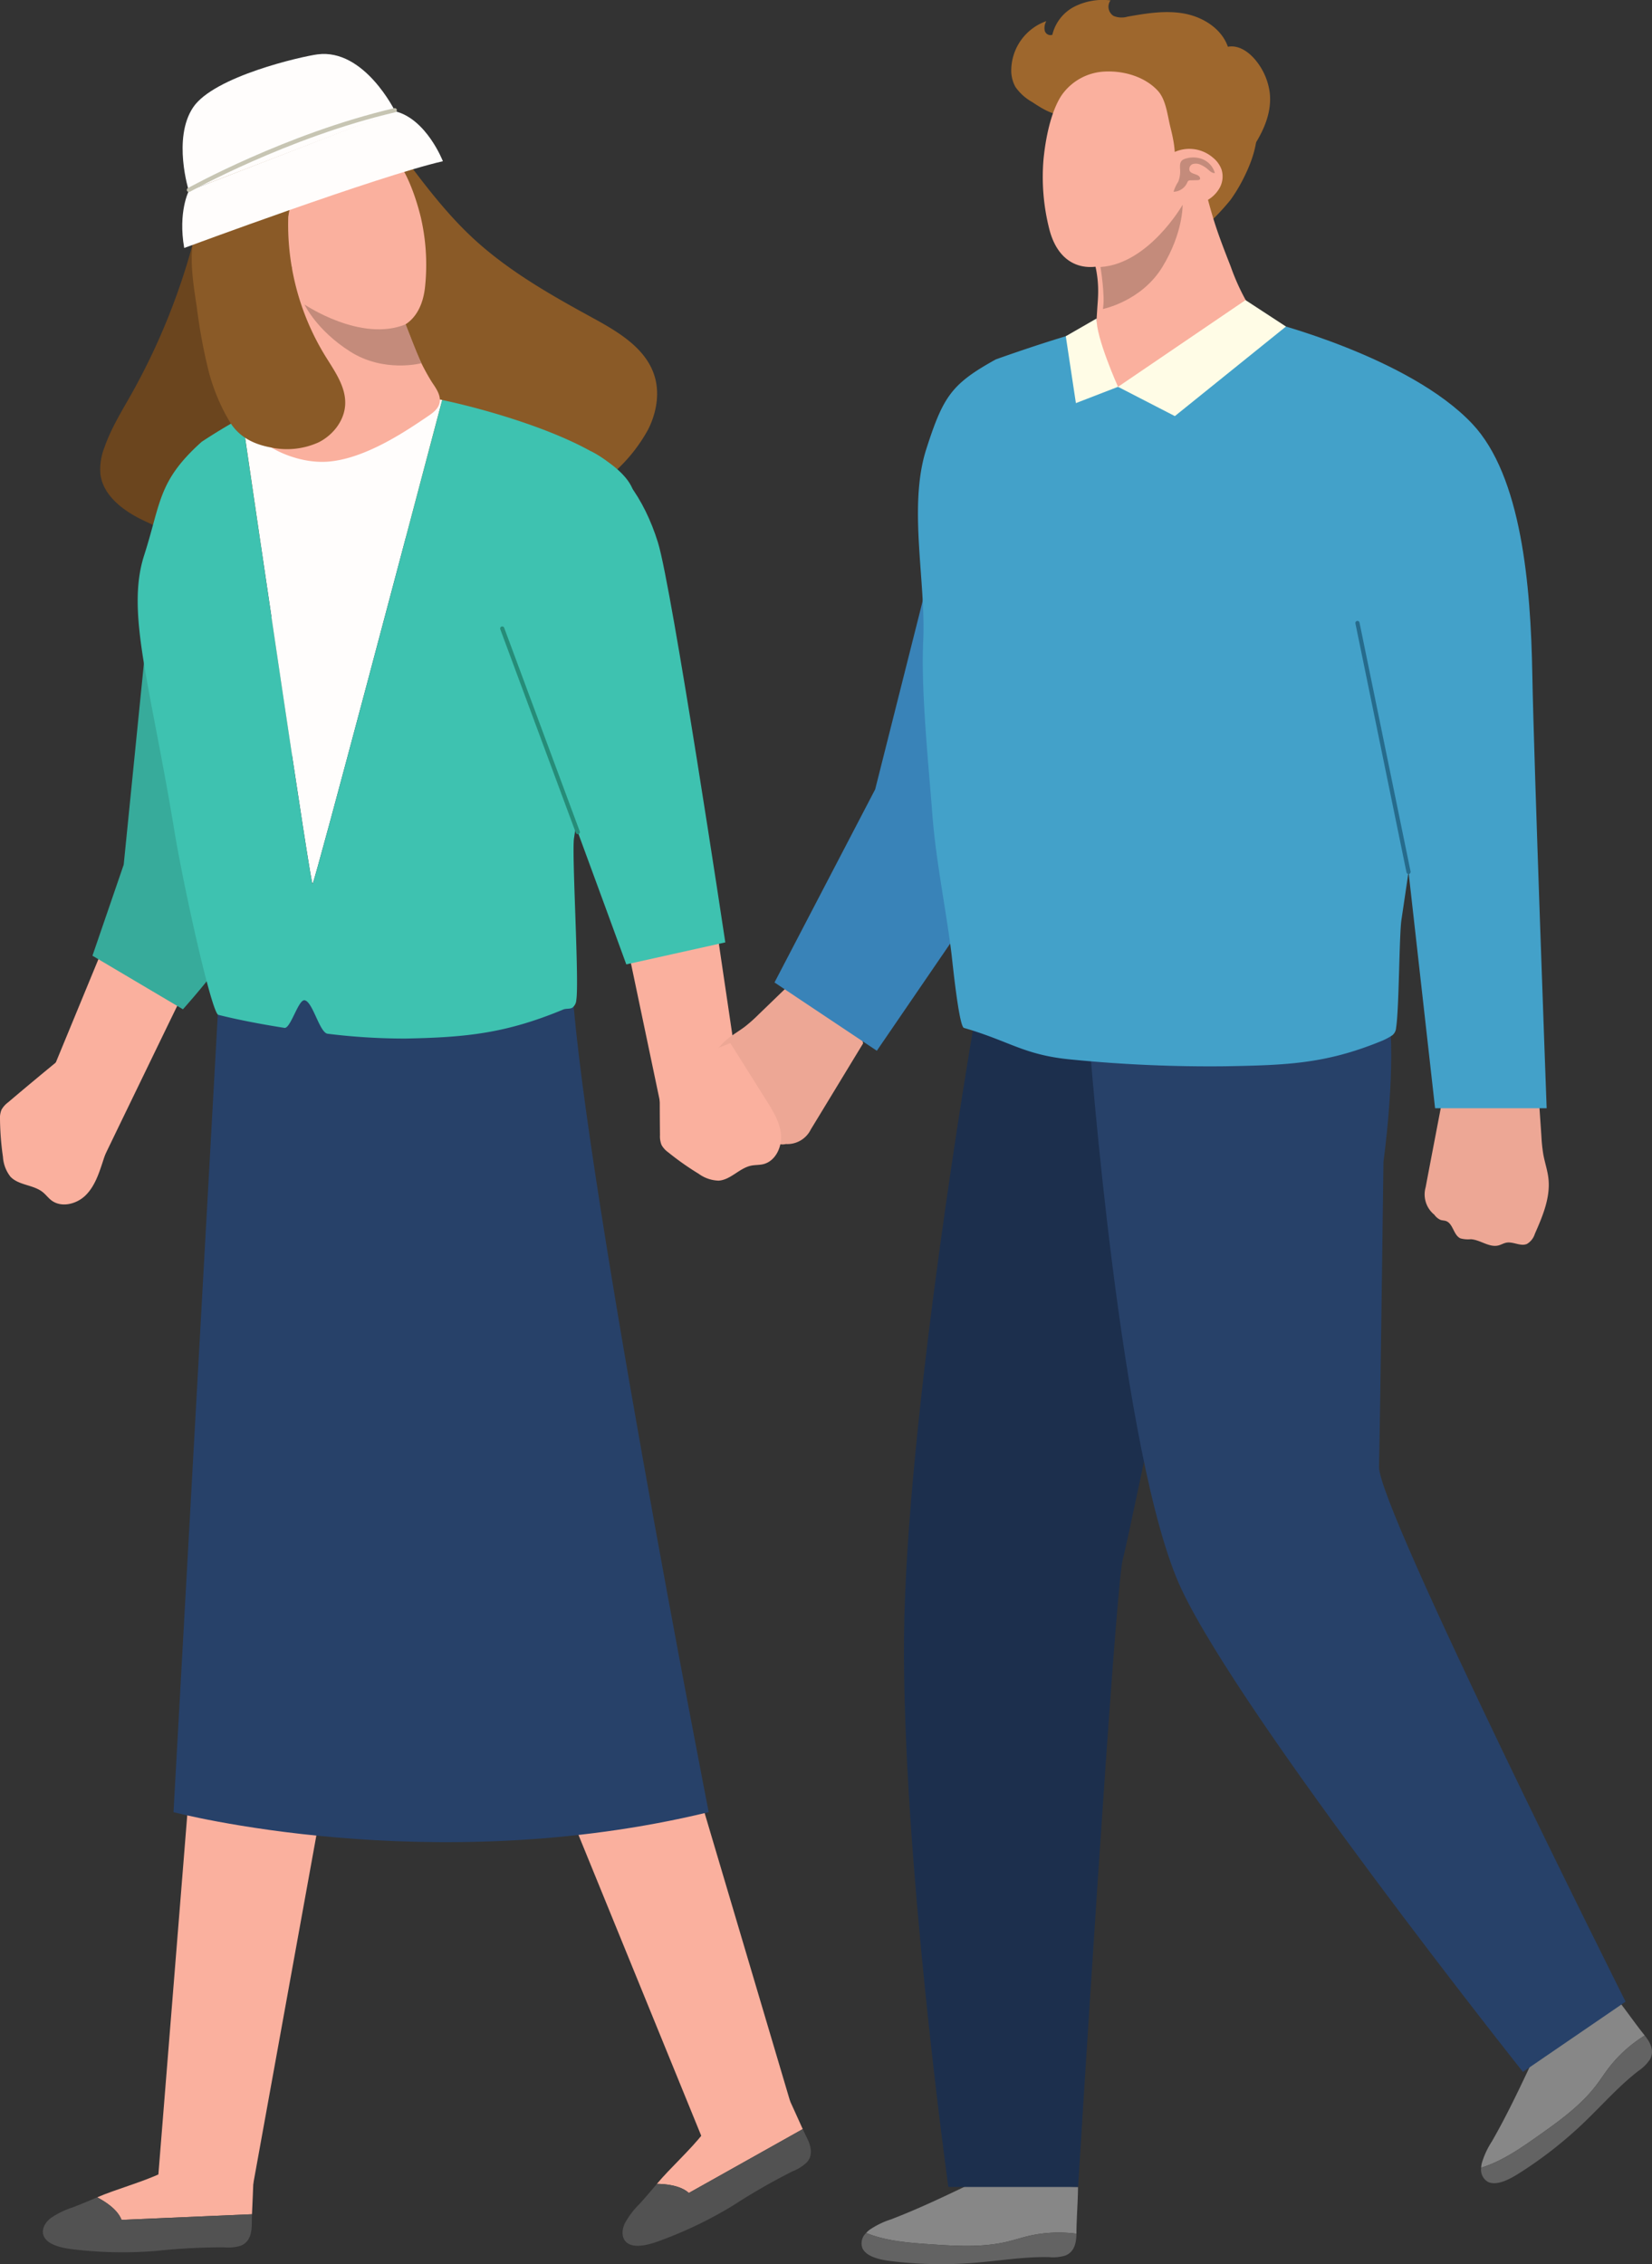
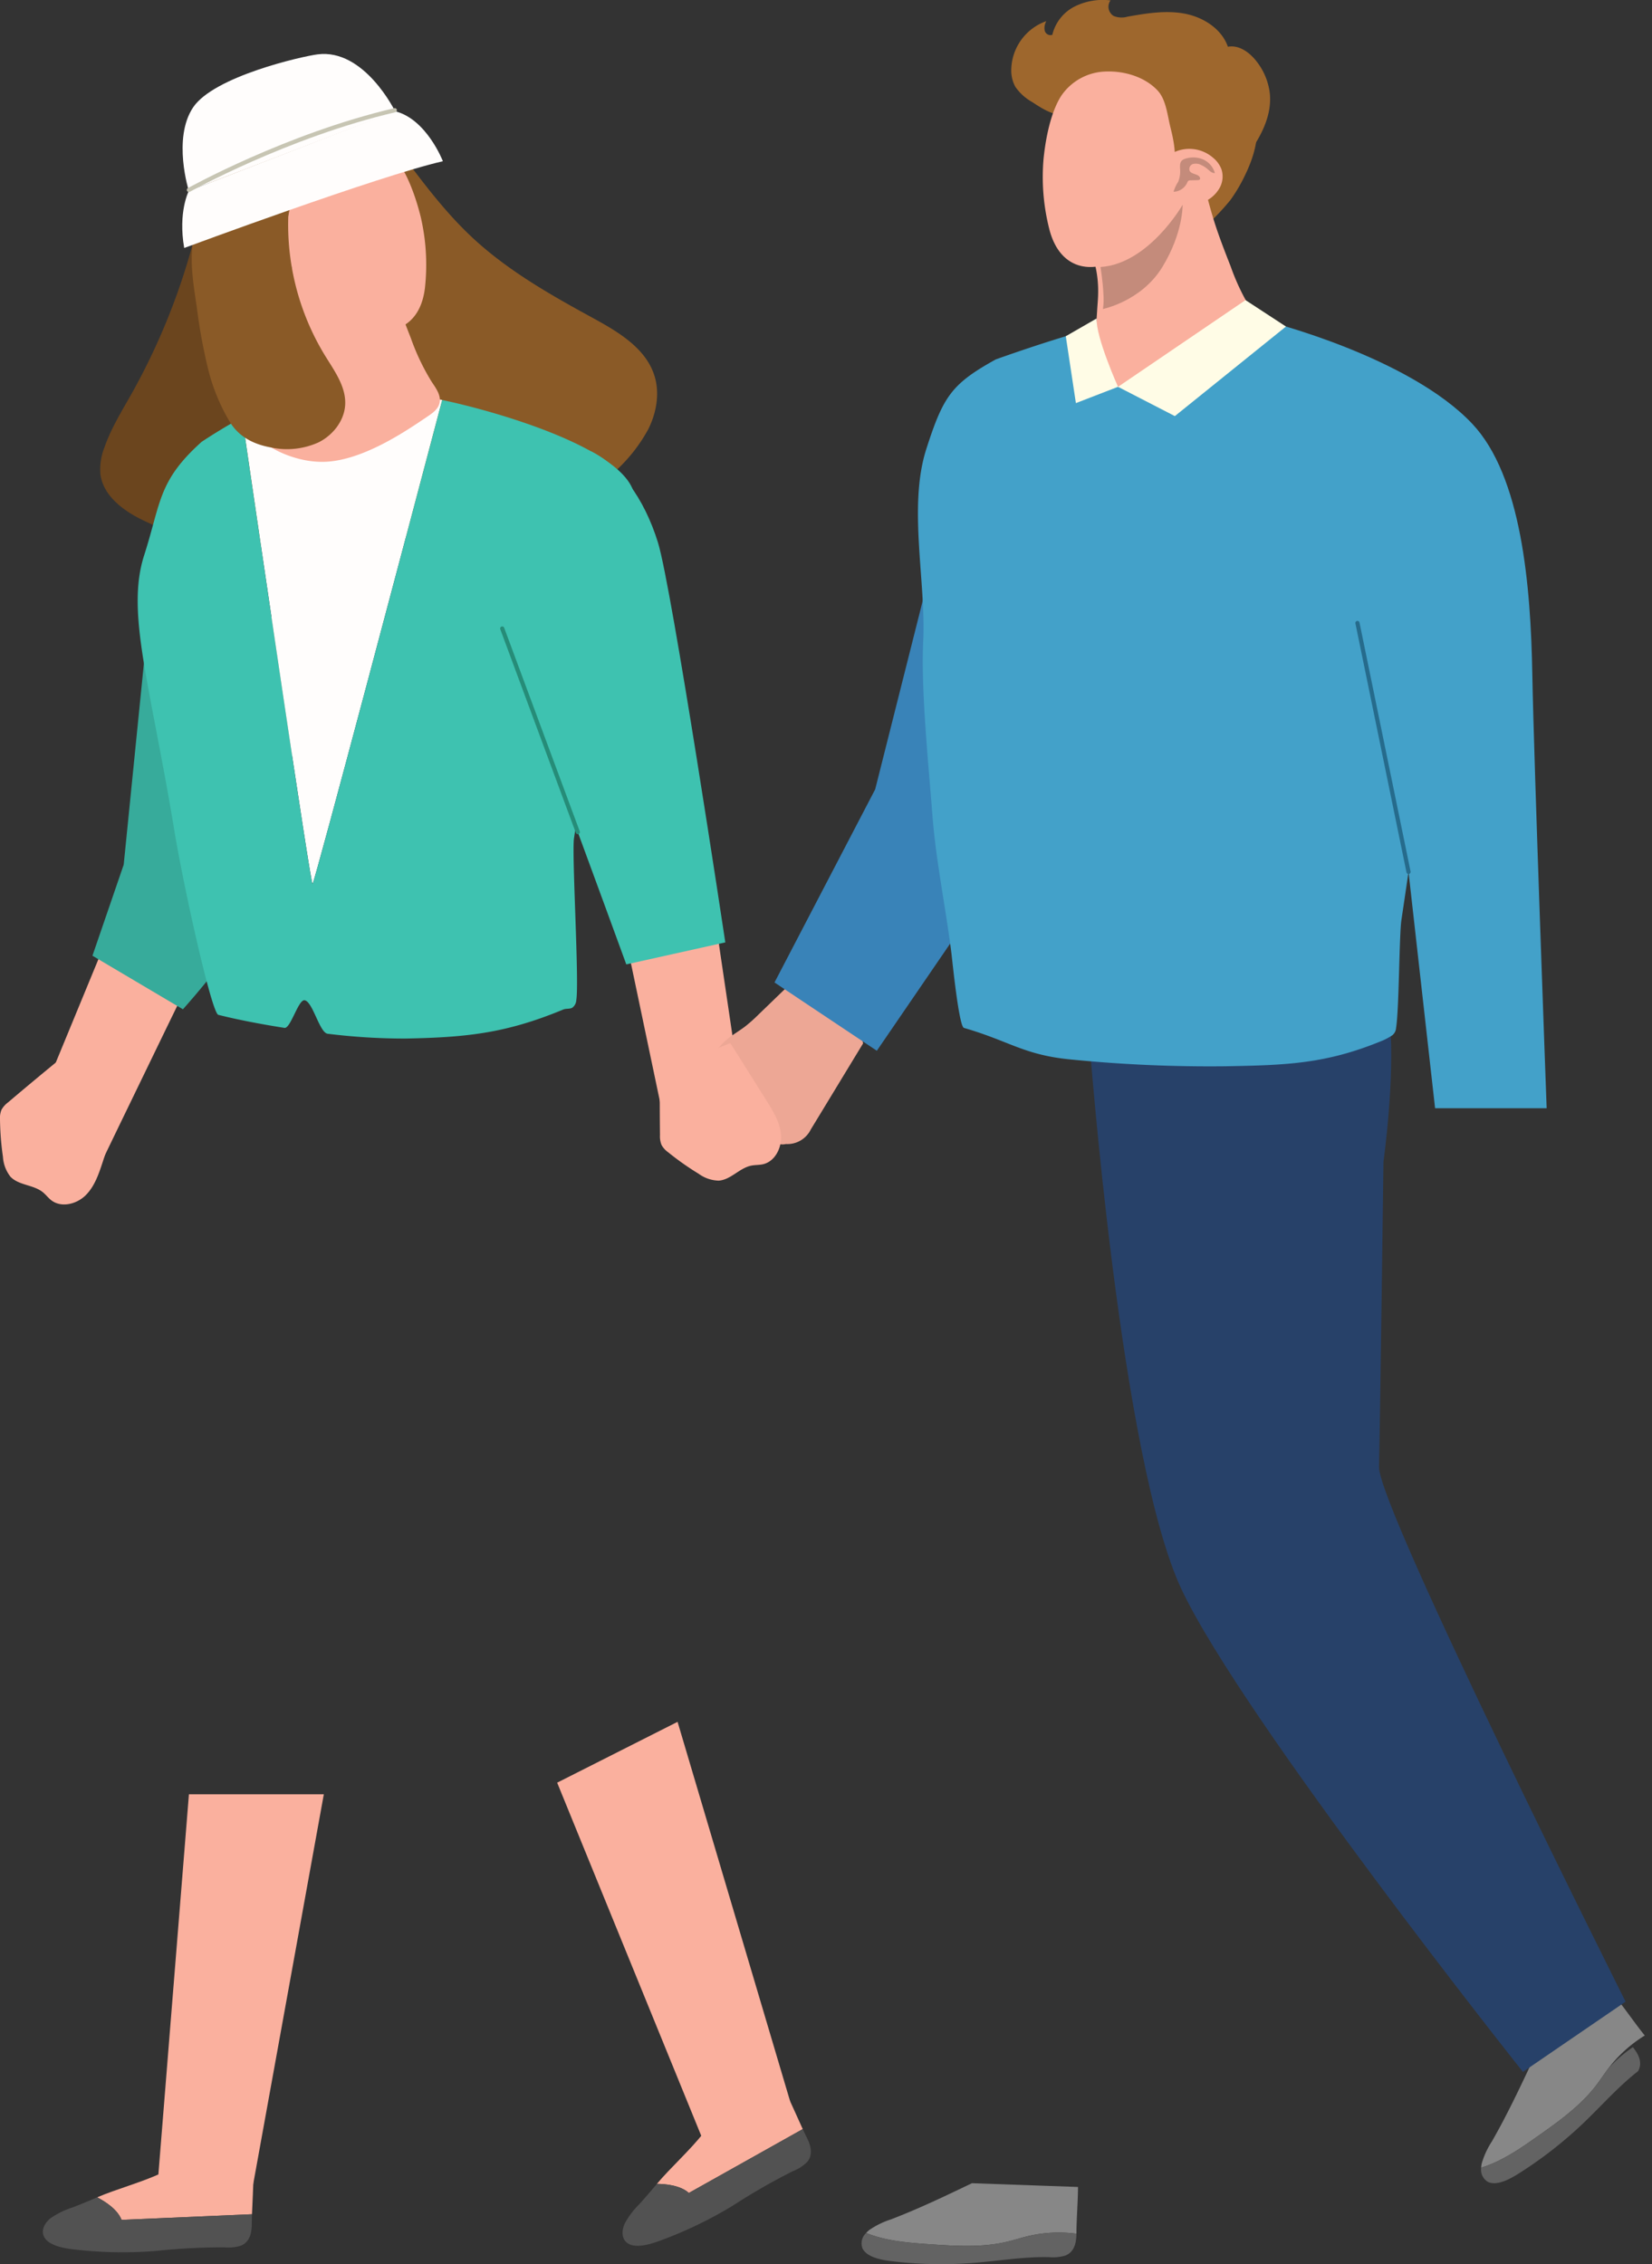
<svg xmlns="http://www.w3.org/2000/svg" id="레이어_1" data-name="레이어 1" viewBox="0 0 409.51 561.073">
  <rect x="0" y="0" width="409.51" height="561.073" fill="#333333" stroke="none" />
  <defs>
    <style>.cls-1{fill:#8a5a27;}.cls-2{fill:#6b451e;}.cls-3{fill:#878787;}.cls-4{fill:#636363;}.cls-5{fill:#fab09e;}.cls-6{fill:#525252;}.cls-7{fill:#274169;}.cls-8{fill:#37ab9b;}.cls-9{fill:#3ec2b0;}.cls-10{fill:#eda795;}.cls-11{fill:#3983b8;}.cls-12{fill:#9e672d;}.cls-13{fill:#1c2f4d;}.cls-14,.cls-20,.cls-21{fill:none;}.cls-15{fill:#43a1c9;}.cls-16{fill:#c48b7b;}.cls-17{fill:#fffdfc;}.cls-18{fill:#fffce6;}.cls-19{fill:#266b8c;}.cls-20{stroke:#268c78;stroke-width:1.036px;}.cls-20,.cls-21{stroke-linecap:round;stroke-linejoin:round;}.cls-21{stroke:#c7c5b3;stroke-width:1.037px;}</style>
  </defs>
  <title>brand-story-icon2</title>
  <path class="cls-1" d="M1620.614,356.076c5.508,7.374,11.055,14.792,17.794,21.061,8.724,8.115,19.196,14.075,29.654,19.785,6.325,3.453,13.233,7.482,15.418,14.349,1.392,4.376.527,9.241-1.53,13.346a39.79,39.79,0,0,1-8.549,10.71,63.037,63.037,0,0,1-9.58,7.654c-12.131,7.674-27.183,9.187-41.521,8.492-10.196-.494-20.613-2.088-29.49-7.128-6.926-3.932-12.557-9.754-18.007-15.562" transform="translate(-1521.27 -318.218)" />
  <path class="cls-2" d="M1569.644,376.406a163.635,163.635,0,0,1-15.528,38.979c-2.529,4.505-5.31,8.92-6.993,13.804a14.697,14.697,0,0,0-.969,6.484c.623,5.152,5.293,8.816,9.93,11.148,10.256,5.159,21.998,6.718,33.476,6.488a20.928,20.928,0,0,0,7.042-1.025,17.68,17.68,0,0,0,7.403-6.093c6.056-7.888,8.722-17.797,11.036-27.468,2.932-12.254,5.537-24.756,4.95-37.342" transform="translate(-1521.27 -318.218)" />
  <path class="cls-3" d="M1771.054,873.696c1.616-.391,3.2-.908,4.815-1.304a33.194,33.194,0,0,1,12.233-.647c.001-.068.005-.138.005-.205.004-3.244.383-8.138.388-11.383l-26.293-.928c-6.564,3.147-13.139,6.3-20.059,8.956a20.527,20.527,0,0,0-5.409,2.649,6.249,6.249,0,0,0-.757.725c4.934,1.996,10.412,2.422,15.756,2.79C1758.188,874.793,1764.764,875.218,1771.054,873.696Z" transform="translate(-1521.27 -318.218)" />
  <path class="cls-4" d="M1775.869,872.392c-1.615.396-3.199.913-4.815,1.304-6.29,1.522-12.866,1.097-19.321.652-5.343-.368-10.822-.794-15.756-2.79a3.485,3.485,0,0,0-.911,3.804c.983,2.074,4.236,2.823,7.066,3.171a102.398,102.398,0,0,0,20.544.437c6.192-.492,12.34-1.55,18.563-1.424a10.75,10.75,0,0,0,4.105-.387c2.362-.936,2.734-3.344,2.758-5.415A33.194,33.194,0,0,0,1775.869,872.392Z" transform="translate(-1521.27 -318.218)" />
  <path class="cls-3" d="M1916.994,834.903c1.007-1.323,1.909-2.724,2.912-4.05a33.196,33.196,0,0,1,9.08-8.222c-.042-.053-.083-.11-.126-.162-2.044-2.519-4.839-6.555-6.883-9.074l-20.981,15.874c-3.105,6.583-6.216,13.179-9.908,19.606a20.527,20.527,0,0,0-2.524,5.468,6.252,6.252,0,0,0-.13,1.04c5.087-1.565,9.606-4.693,13.983-7.779C1907.706,843.874,1913.075,840.053,1916.994,834.903Z" transform="translate(-1521.27 -318.218)" />
-   <path class="cls-4" d="M1919.906,830.853c-1.003,1.326-1.905,2.727-2.912,4.05-3.918,5.15-9.288,8.97-14.576,12.7-4.377,3.087-8.895,6.214-13.983,7.779a3.485,3.485,0,0,0,1.694,3.525c2.071.989,5.068-.484,7.482-2a102.406,102.406,0,0,0,16.212-12.626c4.492-4.29,8.594-8.99,13.501-12.819a10.752,10.752,0,0,0,2.94-2.891c1.242-2.217.01-4.32-1.278-5.941A33.196,33.196,0,0,0,1919.906,830.853Z" transform="translate(-1521.27 -318.218)" />
+   <path class="cls-4" d="M1919.906,830.853c-1.003,1.326-1.905,2.727-2.912,4.05-3.918,5.15-9.288,8.97-14.576,12.7-4.377,3.087-8.895,6.214-13.983,7.779a3.485,3.485,0,0,0,1.694,3.525c2.071.989,5.068-.484,7.482-2a102.406,102.406,0,0,0,16.212-12.626c4.492-4.29,8.594-8.99,13.501-12.819c1.242-2.217.01-4.32-1.278-5.941A33.196,33.196,0,0,0,1919.906,830.853Z" transform="translate(-1521.27 -318.218)" />
  <polyline class="cls-5" points="138.113 441.754 173.89 529.407 195.947 520.995 167.961 426.678" />
  <path class="cls-5" d="M1692.026,861.643l28.231-15.825c-1.265-2.728-2.679-6.054-3.838-8.355l-20.837,9.404c-3.113,4.045-8.176,8.572-11.477,12.523C1686.284,859.409,1689.939,859.748,1692.026,861.643Z" transform="translate(-1521.27 -318.218)" />
  <path class="cls-6" d="M1692.026,861.643c-2.087-1.895-5.742-2.234-7.921-2.253-1.407,1.684-2.837,3.356-4.325,4.997a20.525,20.525,0,0,0-3.634,4.803c-.799,1.734-.805,3.739.553,4.794,1.812,1.408,5.054.61,7.736-.355a102.408,102.408,0,0,0,18.535-8.872,156.936,156.936,0,0,1,14.813-8.501,10.75,10.75,0,0,0,3.49-2.196c1.742-1.962.883-4.374-.068-6.262-.3-.596-.62-1.273-.948-1.98Z" transform="translate(-1521.27 -318.218)" />
  <polyline class="cls-5" points="46.833 444.624 39.249 538.993 62.73 541.429 80.273 444.624" />
-   <path class="cls-7" d="M1575.336,568.199l-11.056,199.075s63.65,16.752,132.668,0c0,0-32.613-166.517-34.022-208.13" transform="translate(-1521.27 -318.218)" />
  <path class="cls-5" d="M1567.3,465.916l-13.431,70.111-26.161,63.414,17.588,9.132s33.313-69.072,38.697-79.192,20.241-54.613,20.241-54.613" transform="translate(-1521.27 -318.218)" />
  <path class="cls-5" d="M1535.399,581.278q-6.113,5.004-12.136,10.117a5.808,5.808,0,0,0-1.645,1.87,5.593,5.593,0,0,0-.345,2.428,69.629,69.629,0,0,0,.731,9.213,8.798,8.798,0,0,0,1.851,4.897c2.051,2.174,5.678,1.964,8.01,3.833.777.623,1.373,1.451,2.167,2.051,2.481,1.873,6.245.921,8.458-1.263s3.253-5.258,4.221-8.212q2.612-7.972,5.224-15.944" transform="translate(-1521.27 -318.218)" />
  <path class="cls-8" d="M1557.947,472.604l-6.013,59.886-7.747,22.56,22.428,13.274s18.332-20.15,23.947-35.264" transform="translate(-1521.27 -318.218)" />
  <path class="cls-5" d="M1643.677,464.682l28.382,65.501,14.092,67.135,19.677-2.358s-11.367-75.838-12.617-87.234-14.027-56.529-14.027-56.529" transform="translate(-1521.27 -318.218)" />
  <path class="cls-9" d="M1640.499,460.567c.743,0,36.023,96.634,36.023,96.634l24.543-5.454s-13.232-87.959-16.701-99.111-9.569-19.15-16.604-22.586" transform="translate(-1521.27 -318.218)" />
  <path class="cls-10" d="M1735.213,576.8c-2.575,4.198-10.379,17.098-12.953,21.297a6.467,6.467,0,0,1-6.176,3.619,3.709,3.709,0,0,1-2.01-.086c-.403-.176-.732-.492-1.135-.671-1.763-.782-3.756,1.36-5.589.761a7.238,7.238,0,0,1-2.039-1.56c-1.852-1.488-4.805-1.479-6.119-3.458-.382-.575-.575-1.264-.993-1.815-1.05-1.383-3.293-1.626-4.004-3.21a4.444,4.444,0,0,1,.233-3.162c1.505-4.546,3.155-9.317,6.754-12.475,1.485-1.303,3.236-2.265,4.807-3.464a39.337,39.337,0,0,0,3.395-3.034l20.921-20.199" transform="translate(-1521.27 -318.218)" />
  <polyline class="cls-11" points="237.921 112.424 216.946 195.602 191.989 243.462 217.355 260.382 251.842 210.006 272.797 116.025" />
  <path class="cls-5" d="M1684.834,583.687q-.053,7.9.035,15.8a5.808,5.808,0,0,0,.388,2.46,5.592,5.592,0,0,0,1.648,1.816,69.621,69.621,0,0,0,7.556,5.321,8.797,8.797,0,0,0,4.951,1.703c2.983-.19,5.137-3.115,8.065-3.716.975-.2,1.993-.13,2.962-.358,3.026-.713,4.697-4.218,4.43-7.315s-1.969-5.861-3.624-8.492q-4.466-7.101-8.933-14.203" transform="translate(-1521.27 -318.218)" />
  <path class="cls-12" d="M1783.738,346.644c-2.42-.404-4.548-1.785-6.597-3.135a12.507,12.507,0,0,1-4.164-3.756,8.392,8.392,0,0,1-1.027-4.282,13.02,13.02,0,0,1,8.693-12.016,3.367,3.367,0,0,0-.396,2.358,1.47,1.47,0,0,0,1.883,1.036,10.614,10.614,0,0,1,5.495-6.998,15.66,15.66,0,0,1,8.926-1.535,2.694,2.694,0,0,0,.765,3.855,5.237,5.237,0,0,0,3.459.176c4.66-.827,9.443-1.623,14.096-.757s9.22,3.742,10.775,8.211c2.752-.52,5.392,1.41,7.105,3.626a15.744,15.744,0,0,1,3.294,7.976c.57,5.742-2.493,11.202-5.946,15.824a30.301,30.301,0,0,1-6.794,7.003" transform="translate(-1521.27 -318.218)" />
-   <path class="cls-13" d="M1762.423,573.607s-16.595,96.621-17.055,150.426S1756.35,860.156,1756.35,860.156h32.163s9.171-148.54,11.065-155.438S1824.34,586.225,1824.34,586.225" transform="translate(-1521.27 -318.218)" />
  <path class="cls-7" d="M1791.306,575.953s7.681,103.932,22.857,136.124,84.617,119.568,84.617,119.568l25.451-17.407s-61.365-122.395-61.113-132.512,1.094-75.616,1.094-75.616,2.886-20.525,1.603-34.636" transform="translate(-1521.27 -318.218)" />
  <path class="cls-12" d="M1832.684,347.745c.796,4.768-.724,9.661-2.797,13.913a39.275,39.275,0,0,1-3.618,6.133,58.483,58.483,0,0,1-4.96,5.365c-1.025,1.073-2.053,2.145-3.123,3.173a7.672,7.672,0,0,1-2.07,1.709c-8.597,3.497-16.302-7.295-24.604-11.443a10.643,10.643,0,0,1-2.661-1.766,10.972,10.972,0,0,1-1.835-2.492c-2.09-3.635-3.364-8.986-4.256-13.725-.642-3.415-1.395-6.237-.65-9.165a15.759,15.759,0,0,1,3.211-6.327,19.785,19.785,0,0,1,4.786-3.537c5.379-2.769,12.695-.68,18.607.576,6.805,1.446,18.839,6.024,22.144,12.235A17.583,17.583,0,0,1,1832.684,347.745Z" transform="translate(-1521.27 -318.218)" />
  <path class="cls-5" d="M1808.117,371.367c-.758,2.187-6.892,9.504-8.886,10.678-7.622,4.488-15.513,2.788-17.934-7.38a52.225,52.225,0,0,1-1.351-16.981c.483-4.951,1.751-11.661,4.427-15.773a13.775,13.775,0,0,1,10.672-5.958c4.86-.256,10.048,1.309,13.213,4.729,2.075,2.242,2.403,6.119,3.154,9.11.766,3.056,1.67,7.257.599,10.345Z" transform="translate(-1521.27 -318.218)" />
  <path class="cls-14" d="M1817.478,334.401a.671.671,0,0,1,.297.519" transform="translate(-1521.27 -318.218)" />
  <path class="cls-15" d="M1797.887,398.544c-7.673.774-29.777,8.737-29.777,8.737-10.961,6.082-13.011,9.112-17.22,22.211-4.561,14.197-.051,32.827-.767,47.627-.59,12.183,1.343,30.76,2.264,42.905.873,11.517,3.326,23.081,4.748,34.561.203,1.641,1.831,17.989,3.086,18.353,11.466,3.321,14.913,6.776,26.829,7.858a348.58,348.58,0,0,0,37.884,1.65c15.293-.28,25.048-.558,39.143-6.407a15.597,15.597,0,0,0,2.317-1.264,2.546,2.546,0,0,0,.949-1.877c.755-4.58.758-22.964,1.328-26.764,4.598-30.652,7.745-54.179,10.307-81.357,1.074-11.391-.337-17.544-2.633-28.8s-29.519-36.178-43.666-39.098" transform="translate(-1521.27 -318.218)" />
  <path class="cls-5" d="M1791.527,379.54c1.564,4.958,2.254,8.362,1.852,13.575-.386,5.004-.151,6.617-1.939,11.246a34.869,34.869,0,0,0-1.605,5.276c-.132.862,7.873,5.989,16.442,5.137,9.357-.93,19.54-8.014,24.308-11.23,1.207-.814,2.513-1.769,2.853-3.247.43-1.87-.854-3.634-1.907-5.2a55.528,55.528,0,0,1-5.201-10.88c-1.444-3.683-2.889-7.369-4.082-11.152a126.67,126.67,0,0,1-4.001-16.897" transform="translate(-1521.27 -318.218)" />
  <path class="cls-5" d="M1809.449,359.84a3.38,3.38,0,0,1,1.638-3.204,8.96,8.96,0,0,1,10.897.682,6.77,6.77,0,0,1,2.074,2.861,5.824,5.824,0,0,1-.363,4.429,8.006,8.006,0,0,1-2.934,3.1,11.398,11.398,0,0,1-9.576,1.165" transform="translate(-1521.27 -318.218)" />
  <path class="cls-16" d="M1814.423,368.973s-8.38,14.627-20.357,15.414c0,0,1.206,7.223.603,10.401,0,0,9.54-1.9,14.734-10.401S1814.423,368.973,1814.423,368.973Z" transform="translate(-1521.27 -318.218)" />
  <path class="cls-16" d="M1819.036,357.547a5.225,5.225,0,0,1,3.38,3.546c-.681.075-1.239-.49-1.758-.937a6.88,6.88,0,0,0-1.625-1.042,2.771,2.771,0,0,0-2.049-.248,1.296,1.296,0,0,0-.82,1.68c.493.945,2.22.713,2.569,1.72a.47.47,0,0,1,.018.296c-.08.247-.402.297-.661.303l-1.672.04a.958.958,0,0,0-.59.145,1.093,1.093,0,0,0-.27.442,3.827,3.827,0,0,1-3.377,2.245,9.516,9.516,0,0,1,1.166-2.505,7.112,7.112,0,0,0,.44-3.253c-.056-1.24.037-2.034,1.28-2.424A6.41,6.41,0,0,1,1819.036,357.547Z" transform="translate(-1521.27 -318.218)" />
-   <path class="cls-10" d="M1879.342,587.924c-.905,4.841-3.764,19.644-4.669,24.485a6.466,6.466,0,0,0,2.155,6.826,3.708,3.708,0,0,0,1.549,1.284c.417.139.874.126,1.292.263,1.833.602,1.874,3.527,3.636,4.312a7.237,7.237,0,0,0,2.558.21c2.372.138,4.557,2.124,6.859,1.537.669-.171,1.275-.552,1.953-.681,1.706-.323,3.533,1.002,5.123.303a4.444,4.444,0,0,0,1.947-2.502c1.931-4.382,3.906-9.028,3.353-13.784-.228-1.963-.882-3.85-1.244-5.793a39.332,39.332,0,0,1-.485-4.527l-1.979-29.013" transform="translate(-1521.27 -318.218)" />
  <path class="cls-15" d="M1844.213,437.524l25.288,88.534,7.508,66.778h27.659s-3.161-85.487-3.556-107.545-2.676-49.099-14.875-62.042c-15.734-16.694-50.954-25.445-50.954-25.445" transform="translate(-1521.27 -318.218)" />
  <path class="cls-5" d="M1551.402,868.311l32.334-1.398c.101-3.005.338-6.612.341-9.188l-22.839-1c-4.602,2.207-11.162,3.965-15.89,6.004C1547.283,863.728,1550.393,865.678,1551.402,868.311Z" transform="translate(-1521.27 -318.218)" />
  <path class="cls-6" d="M1551.402,868.311c-1.008-2.633-4.119-4.583-6.054-5.582-2.015.869-4.046,1.717-6.114,2.51a20.526,20.526,0,0,0-5.409,2.649c-1.495,1.188-2.405,2.974-1.668,4.529.983,2.074,4.236,2.823,7.066,3.171a102.399,102.399,0,0,0,20.544.437,156.923,156.923,0,0,1,17.055-.91,10.75,10.75,0,0,0,4.105-.387c2.439-.967,2.76-3.506,2.763-5.62.001-.668.02-1.416.046-2.194Z" transform="translate(-1521.27 -318.218)" />
  <path class="cls-17" d="M1630.884,417.339c-.146-.031-.3-.065-.443-.094l-35.767-.903c-3.526.356-8.756,2.785-13.381,5.306,4.012,27.473,16.963,115.873,17.457,115.596S1623.31,446.006,1630.884,417.339Z" transform="translate(-1521.27 -318.218)" />
  <path class="cls-9" d="M1675.764,482.574c1.074-11.391,5.008-30.616,2.712-41.872-2.273-11.144-33.245-20.347-47.592-23.363-7.574,28.667-31.642,119.629-32.135,119.906s-13.445-88.123-17.457-115.596c-5.439,2.965-10.04,6.058-10.04,6.058-10.848,9.738-10.037,15.006-14.245,28.105-4.561,14.197,1.43,31.505,7.519,68.447,2.258,13.698,9.204,45.021,10.865,45.44,4.517,1.14,10.281,2.27,16.392,3.23,1.512.238,3.439-7.056,4.98-6.842,2.04.284,3.701,8.066,5.736,8.3a154.375,154.375,0,0,0,19.221,1.188c15.293-.279,25.069-1.34,39.163-7.189.735-.305,1.68-.072,2.296-.482a2.546,2.546,0,0,0,.949-1.877c.755-4.58-1.144-36.256-.574-40.056C1668.152,495.318,1673.202,509.752,1675.764,482.574Z" transform="translate(-1521.27 -318.218)" />
  <path class="cls-1" d="M1571.926,369.754c-.097,4.833,2.116,9.454,4.783,13.361a39.277,39.277,0,0,0,4.469,5.544,58.51,58.51,0,0,0,5.685,4.59c1.169.913,2.342,1.825,3.55,2.687a7.674,7.674,0,0,0,2.296,1.391c9.013,2.214,15.073-9.579,22.686-14.887a10.642,10.642,0,0,0,2.377-2.133,10.97,10.97,0,0,0,1.455-2.732c1.541-3.899,2.027-9.379,2.222-14.197.141-3.472.477-6.373-.684-9.163a15.757,15.757,0,0,0-4.093-5.795,19.784,19.784,0,0,0-5.248-2.807c-5.723-1.961-12.66,1.166-18.327,3.266-6.524,2.417-17.767,8.69-20.138,15.315A17.582,17.582,0,0,0,1571.926,369.754Z" transform="translate(-1521.27 -318.218)" />
  <path class="cls-5" d="M1593.276,381.38c1.565,4.958-2.708,24.32-3.109,29.533-.386,5.004-.151,6.617-1.939,11.246a34.852,34.852,0,0,0-1.605,5.276c-.132.862,7.872,5.989,16.442,5.137,9.357-.93,19.54-8.014,24.308-11.23,1.207-.814,2.513-1.769,2.853-3.247.43-1.87-.854-3.635-1.907-5.2a55.528,55.528,0,0,1-5.201-10.88c-1.444-3.683-2.889-7.369-4.082-11.152a126.647,126.647,0,0,1-4.001-16.897" transform="translate(-1521.27 -318.218)" />
  <path class="cls-5" d="M1596.764,392.936c1.067,2.054,11.089,5.016,13.233,5.889,8.192,3.336,15.753.511,16.676-9.901a52.22,52.22,0,0,0-1.124-16.998c-1.195-4.829-3.422-11.284-6.666-14.965a13.774,13.774,0,0,0-11.423-4.349c-4.846.451-8.163,3.748-10.799,7.591a18.534,18.534,0,0,0-3.39,8.474c-.316,3.135-2.483,9.399-.976,12.3Z" transform="translate(-1521.27 -318.218)" />
-   <path class="cls-16" d="M1596.764,393.685s13.956,9.457,25.06,4.901c0,0,2.46,6.361,3.892,9.641,0,0-9.267,2.452-17.668-2.902S1596.764,393.685,1596.764,393.685Z" transform="translate(-1521.27 -318.218)" />
  <path class="cls-17" d="M1619.234,345.833s-7.627-15.644-19.25-14.143c-3.846.497-25.719,5.451-30.857,13.158s-1.049,20.671-1.049,20.671Z" transform="translate(-1521.27 -318.218)" />
  <path class="cls-1" d="M1592.829,369.812a62.254,62.254,0,0,0,9.076,36.631c2.292,3.712,5.087,7.533,4.937,11.893-.139,4.038-2.969,7.677-6.58,9.489a18.962,18.962,0,0,1-11.841,1.272c-4.23-.768-7.868-2.579-10.154-6.28a48.013,48.013,0,0,1-5.318-12.781A134.701,134.701,0,0,1,1570.08,394.53c-.759-5.149-1.678-10.395-1.109-15.613" transform="translate(-1521.27 -318.218)" />
  <path class="cls-17" d="M1568.078,365.52s-2.716,5.223-1.143,14.148c0,0,48.196-17.879,64.12-21.496,0,0-4.06-10.537-11.942-12.407Z" transform="translate(-1521.27 -318.218)" />
  <path class="cls-18" d="M1793.109,397.139l-7.642,4.397,2.503,16.575,10.446-4.037S1792.9,401.813,1793.109,397.139Z" transform="translate(-1521.27 -318.218)" />
  <polygon class="cls-18" points="308.747 74.368 277.146 95.857 291.232 103.112 318.774 80.917 308.747 74.368" />
  <path class="cls-19" d="M1870.425,534.795a.519.519,0,0,1-.507-.414l-12.657-61.672a.518.518,0,0,1,.403-.611.524.524,0,0,1,.612.403l12.657,61.672a.517.517,0,0,1-.403.611A.51.51,0,0,1,1870.425,534.795Z" transform="translate(-1521.27 -318.218)" />
  <line class="cls-20" x1="143.226" y1="206.195" x2="124.495" y2="155.748" />
  <path class="cls-21" d="M1568.096,365.286s24.261-13.5,51.035-19.755" transform="translate(-1521.27 -318.218)" />
</svg>